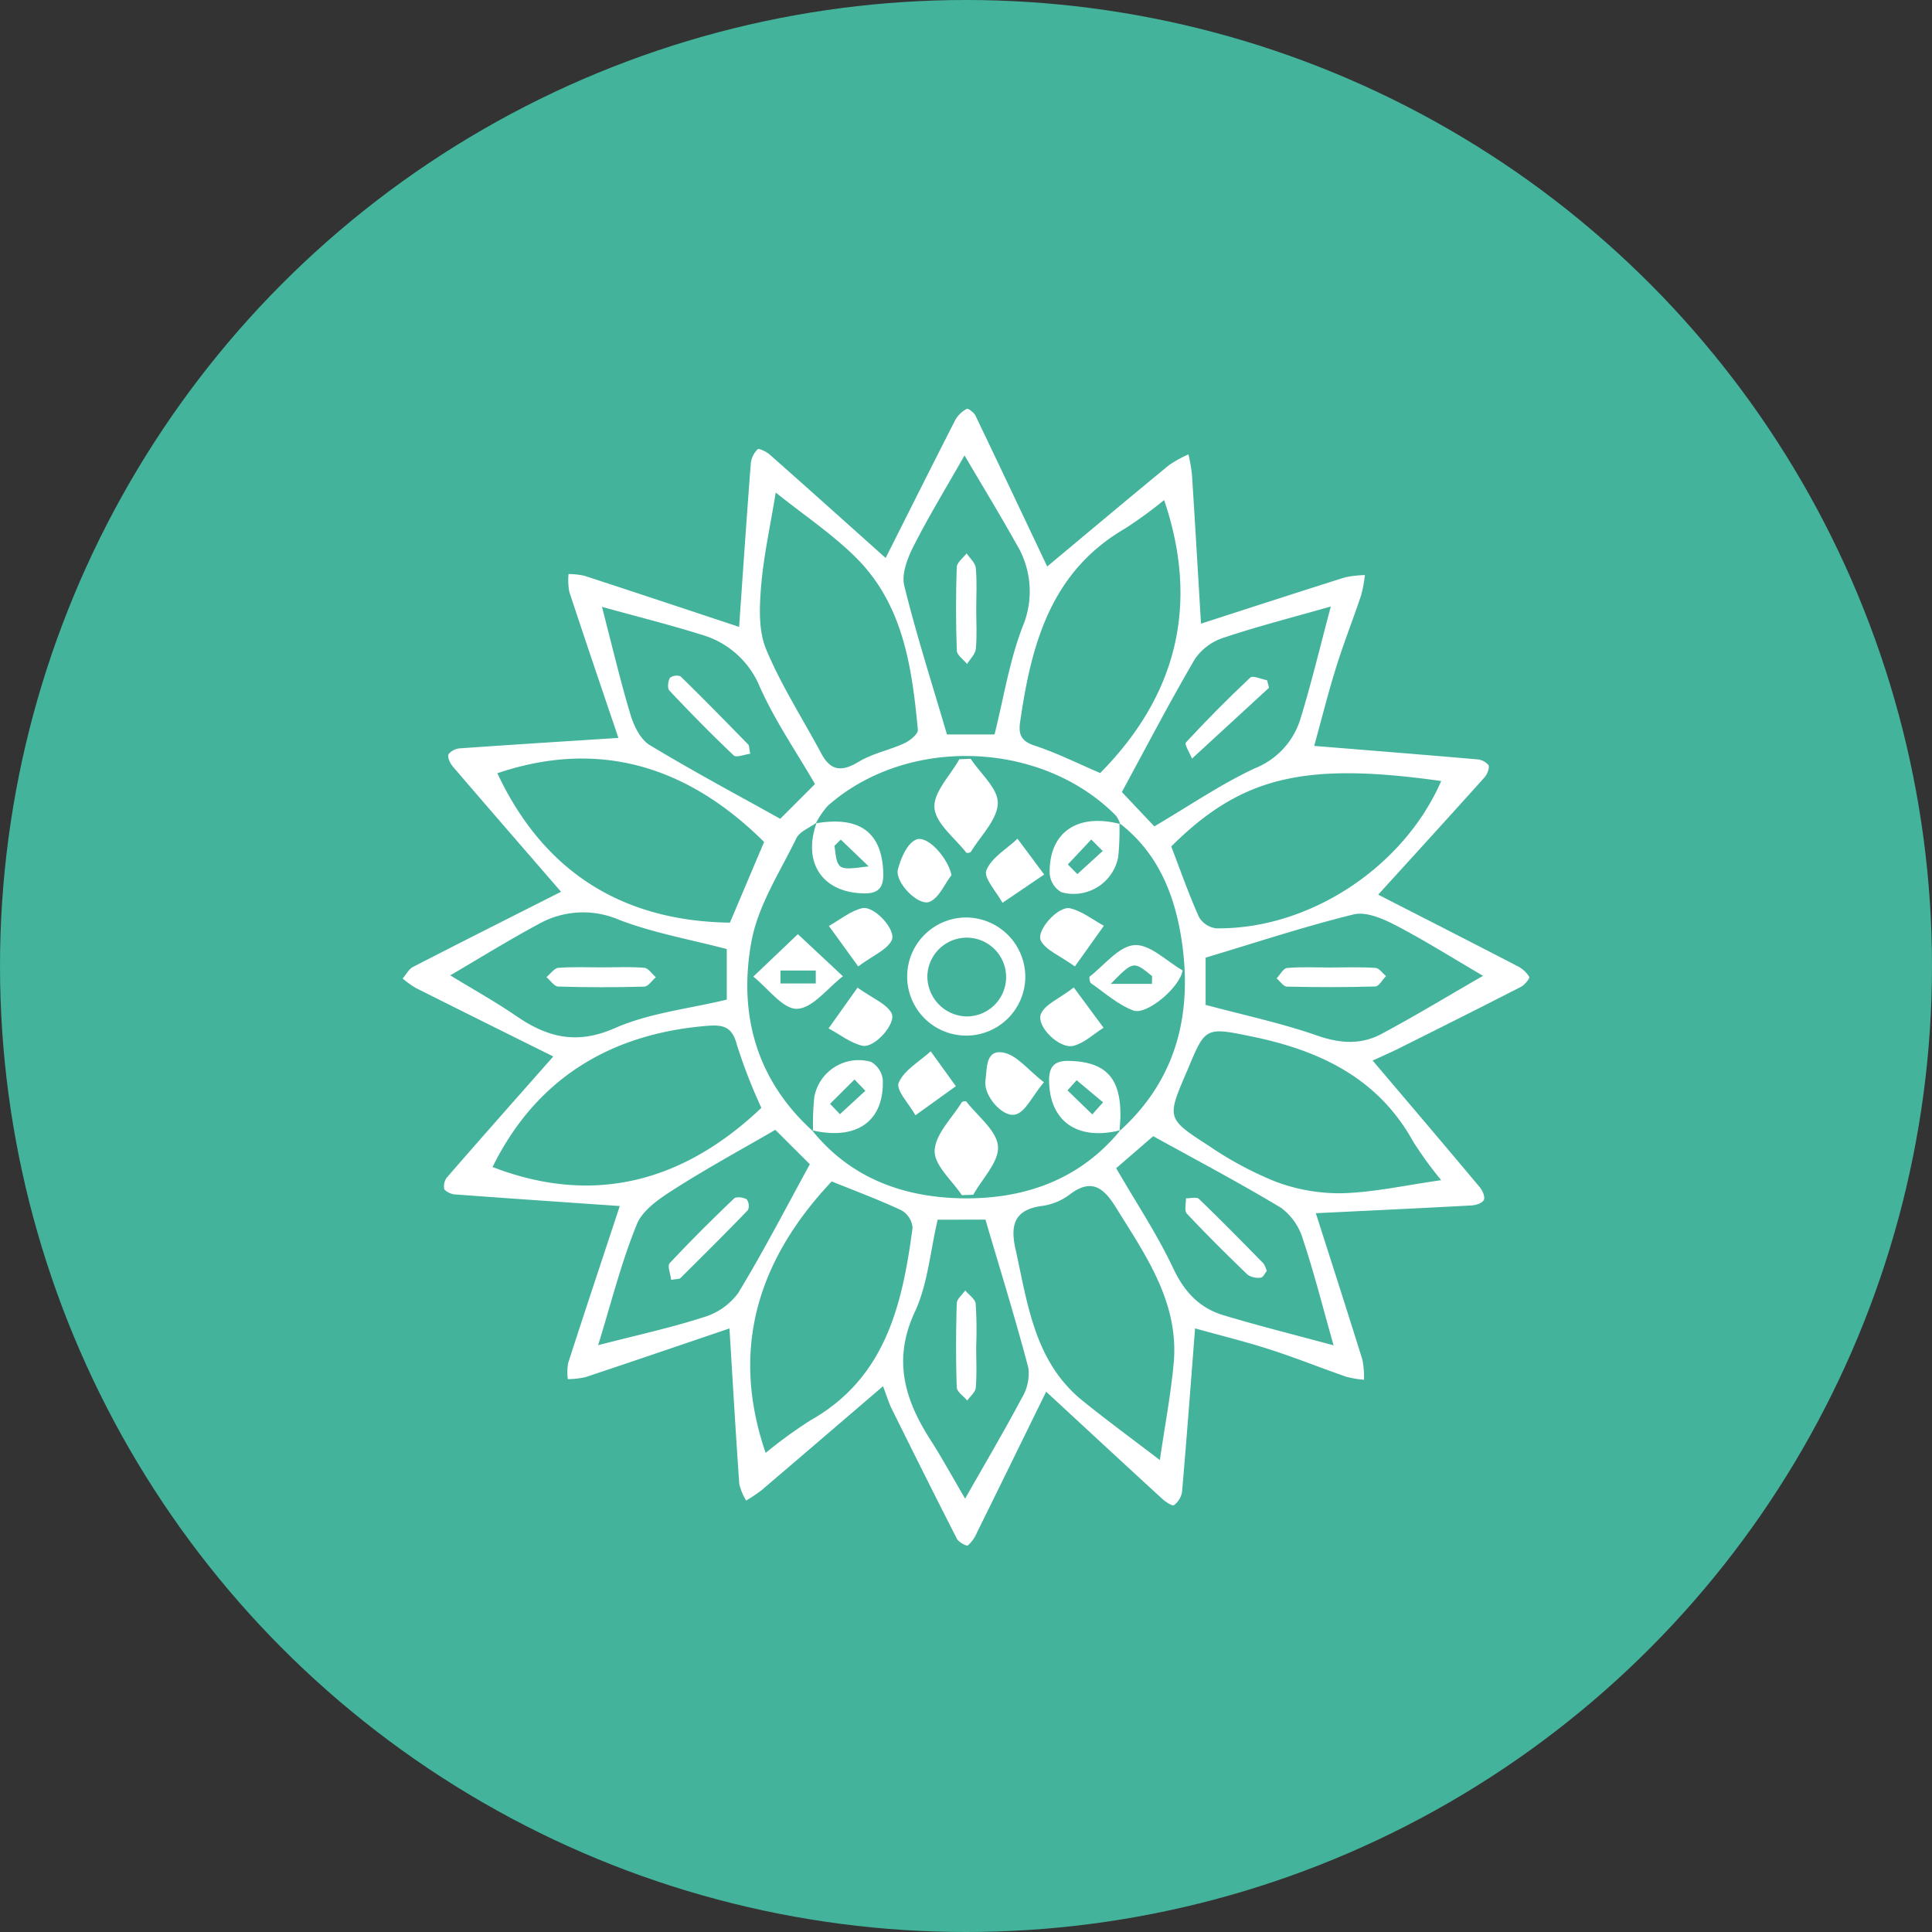
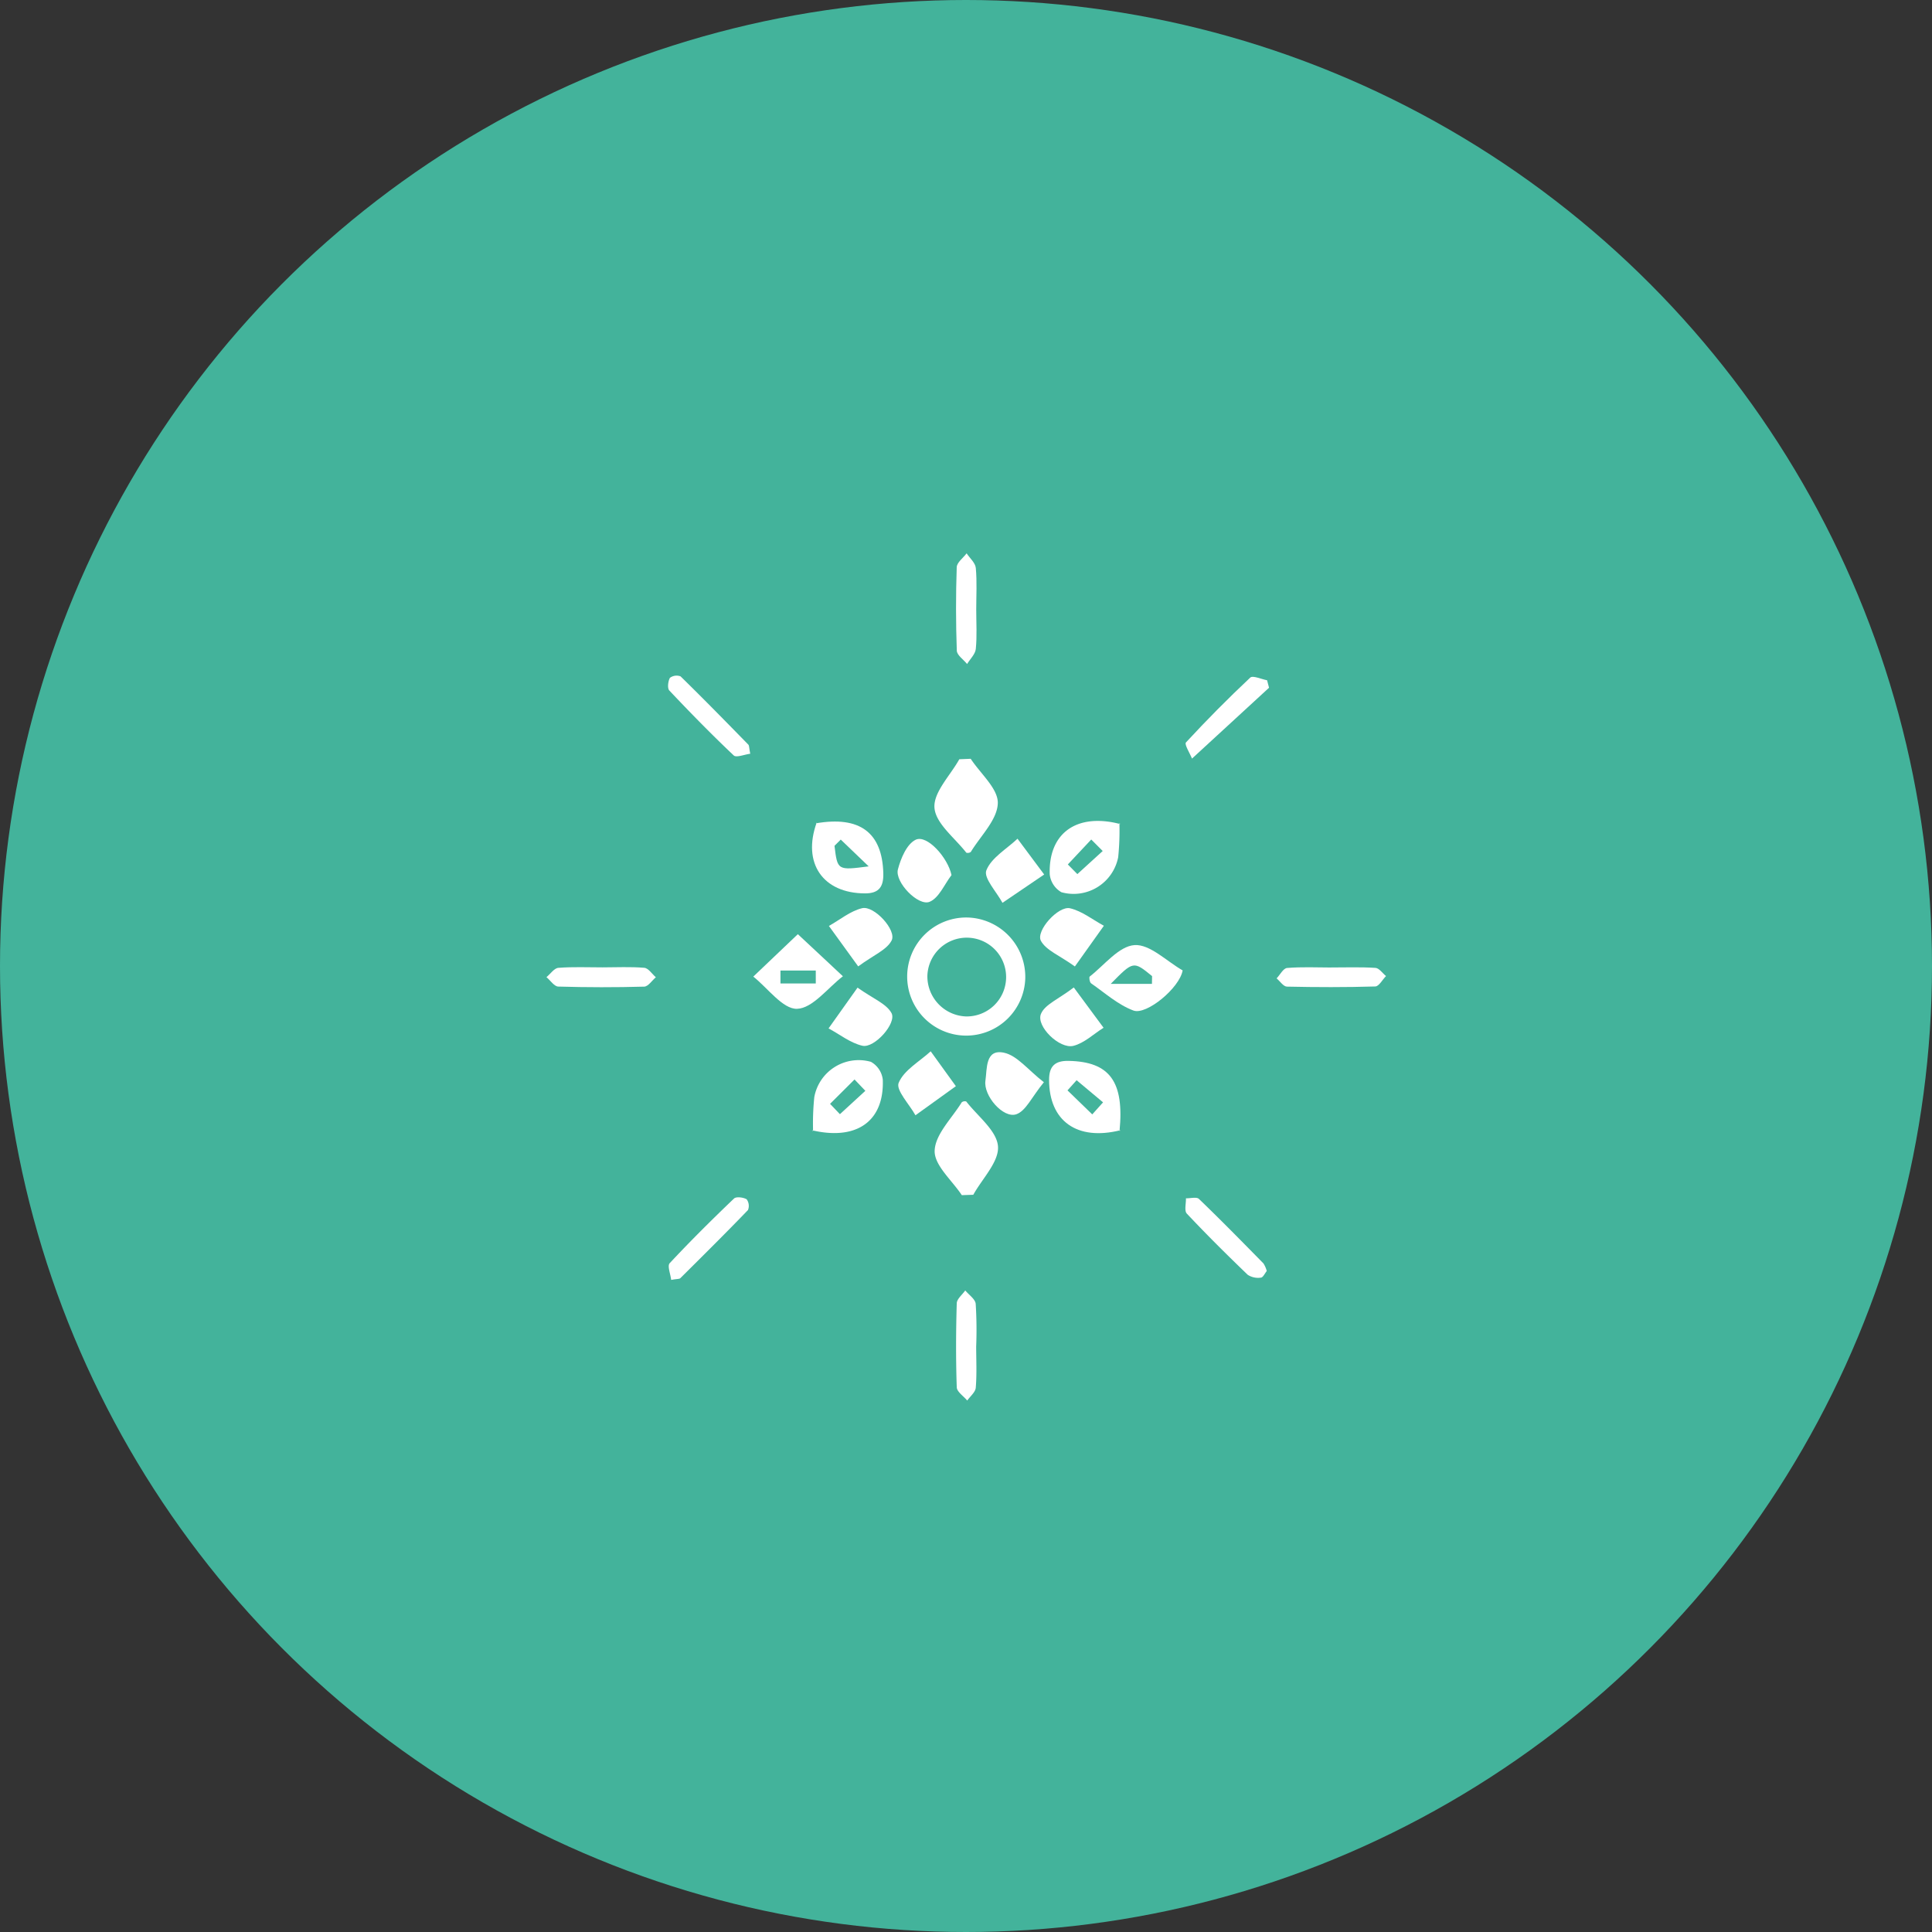
<svg xmlns="http://www.w3.org/2000/svg" width="260" height="260" viewBox="0 0 260 260">
  <rect x="0" y="0" width="260" height="260" fill="#333333" stroke="none" />
  <defs>
    <clipPath id="clip-path">
      <rect id="Rectangle_70" data-name="Rectangle 70" width="151.624" height="152.988" fill="#fff" />
    </clipPath>
  </defs>
  <g id="The_Stamen" data-name="The Stamen" transform="translate(-1317 -4866)">
    <circle id="Ellipse_13" data-name="Ellipse 13" cx="130" cy="130" r="130" transform="translate(1317 4866)" fill="#43b39b" />
    <g id="Group_32" data-name="Group 32" transform="translate(1371.188 4921.012)">
      <g id="Group_31" data-name="Group 31" clip-path="url(#clip-path)">
-         <path id="Path_74" data-name="Path 74" d="M130.542,87.715c4.911,5.793,9.7,11.413,14.434,17.071.366.438.717,1.285.527,1.683-.2.418-1.044.707-1.624.738-6.836.376-13.675.693-20.986,1.048,2.207,6.914,4.272,13.305,6.264,19.718a12.1,12.1,0,0,1,.214,2.7,14.309,14.309,0,0,1-2.4-.411c-3.437-1.2-6.82-2.556-10.282-3.673-3.248-1.047-6.571-1.863-10.05-2.833-.569,7.327-1.118,14.677-1.753,22.021a2.806,2.806,0,0,1-1.087,1.769c-.208.154-1.119-.432-1.564-.84-5.044-4.621-10.059-9.274-15.636-14.43-3.288,6.706-6.278,12.822-9.294,18.925a4.813,4.813,0,0,1-1.24,1.761c-.184.138-1.241-.436-1.478-.9-2.974-5.807-5.88-11.648-8.777-17.494-.391-.788-.639-1.648-1.165-3.029-5.56,4.767-10.952,9.4-16.365,14.012a20.263,20.263,0,0,1-2.056,1.37,7.587,7.587,0,0,1-.921-2.206c-.475-6.726-.863-13.459-1.323-20.95-6.73,2.284-13.044,4.446-19.376,6.552a11.294,11.294,0,0,1-2.374.269,7.35,7.35,0,0,1,.033-2.14c2.235-6.92,4.533-13.82,6.956-21.155-7.468-.518-14.7-1.007-21.92-1.544a2.4,2.4,0,0,1-1.682-.677A1.9,1.9,0,0,1,6,103.394c4.57-5.263,9.194-10.478,14.271-16.232C13.9,84,7.821,80.985,1.757,77.94A13.23,13.23,0,0,1,0,76.677c.461-.532.819-1.265,1.4-1.565C7.876,71.774,14.387,68.5,21.315,65,16.364,59.282,11.54,53.734,6.758,48.151c-.374-.436-.762-1.265-.583-1.658a2.15,2.15,0,0,1,1.6-.8c6.843-.486,13.691-.91,21.259-1.4-2.287-6.77-4.485-13.208-6.611-19.671a8.662,8.662,0,0,1-.1-2.383,10.313,10.313,0,0,1,2.134.235c6.812,2.222,13.611,4.488,20.821,6.877.528-7.542,1.016-14.788,1.576-22.029a3.1,3.1,0,0,1,.92-1.87c.178-.165,1.181.319,1.626.712,5.137,4.542,10.239,9.122,15.6,13.914,3.221-6.4,6.283-12.531,9.4-18.628A3.8,3.8,0,0,1,75.921.011c.175-.1.958.487,1.159.9,3.2,6.663,6.359,13.349,9.66,20.315,5.588-4.663,10.964-9.178,16.386-13.637a16.052,16.052,0,0,1,2.627-1.456,24.957,24.957,0,0,1,.469,2.725c.416,6.49.792,12.982,1.215,20.055,6.833-2.2,13.089-4.244,19.365-6.22a14.032,14.032,0,0,1,2.692-.312,18.777,18.777,0,0,1-.5,2.7c-1.088,3.241-2.347,6.427-3.364,9.688-1.079,3.455-1.956,6.973-2.96,10.6,7.287.592,14.555,1.168,21.817,1.8a2.255,2.255,0,0,1,1.632.778c.192.377-.161,1.247-.535,1.663-4.635,5.17-9.318,10.3-14.3,15.775,6.619,3.389,12.7,6.483,18.75,9.625a3.974,3.974,0,0,1,1.578,1.436c.107.186-.6,1.082-1.1,1.338-5.4,2.772-10.826,5.486-16.253,8.2-1.16.58-2.352,1.1-3.718,1.729M55.6,55.789l.117-.105c-.935.7-2.282,1.189-2.735,2.12-2.209,4.536-5.138,9.009-6.033,13.835-1.8,9.728.6,18.66,8.281,25.6l-.123-.123c5.246,6.521,12.487,9.056,20.414,9.138,8.187.085,15.617-2.5,21.068-9.165l-.124.124c7.771-7,9.867-15.959,8.341-25.85-.933-6.048-3.209-11.668-8.354-15.6l.123.123a4.2,4.2,0,0,0-.574-1.121c-10.021-10.155-28.1-10.789-38.794-1.331A11.561,11.561,0,0,0,55.6,55.789m46.3,85.683c.677-4.623,1.46-8.762,1.855-12.938.778-8.224-3.742-14.562-7.779-21.074-1.643-2.65-3.3-3.965-6.253-1.685a7.965,7.965,0,0,1-3.663,1.5c-3.652.485-4.326,2.463-3.6,5.741,1.659,7.453,2.544,15.228,9.06,20.492,3.264,2.636,6.653,5.117,10.375,7.965m37.869-37.661a51.785,51.785,0,0,1-3.745-5.148c-4.755-8.636-12.666-12.329-21.8-14.2-6.2-1.269-6.2-1.275-8.616,4.57-.042.1-.1.2-.14.3-2.6,6.108-2.66,6.194,2.972,9.816a47.49,47.49,0,0,0,9.052,4.863,24.484,24.484,0,0,0,9.015,1.556c4.287-.137,8.548-1.091,13.26-1.759M50.206,11.274c-.742,4.568-1.64,8.583-1.97,12.644-.228,2.8-.36,5.959.68,8.451,2.025,4.857,4.923,9.348,7.418,14.014,1.282,2.4,2.791,2.48,5.053,1.113,1.859-1.123,4.121-1.556,6.12-2.477.759-.349,1.88-1.261,1.827-1.821C68.541,34.771,67.364,26.348,61,20.021c-3.178-3.16-6.979-5.694-10.794-8.748m-1.934,82.8a72.043,72.043,0,0,1-3.284-8.452c-.621-2.413-1.773-2.76-3.98-2.582-13.336,1.072-23.169,7.35-28.91,19,13.623,5.261,25.718,1.986,36.174-7.962m9.467,9.9c-9.886,10.5-13.713,22.486-8.889,36.536a61.752,61.752,0,0,1,6.031-4.381c10.141-5.73,12.369-15.61,13.74-25.922a2.984,2.984,0,0,0-1.469-2.33c-2.985-1.407-6.092-2.555-9.413-3.9m45.691-45.077c1.293,3.36,2.383,6.483,3.732,9.489a3.126,3.126,0,0,0,2.3,1.526c12.515.176,25.25-8.211,30.3-19.822-18.467-2.614-26.912-.561-36.329,8.806m-9.568-9.877c10.32-10.434,13.383-22.667,8.61-36.739A57.98,57.98,0,0,1,97.2,16.126c-10.038,5.841-12.613,15.65-14.111,26.08-.24,1.67.2,2.547,1.983,3.132,2.921.958,5.7,2.356,8.791,3.679M44.042,69.154c1.557-3.677,3.053-7.207,4.6-10.86-10.215-10.145-22.138-13.9-35.9-9.248,6.064,12.917,16.426,19.9,31.3,20.108M6.4,76.244c3.158,1.932,6.143,3.589,8.945,5.512,4.174,2.864,8.119,3.834,13.218,1.591,4.649-2.045,9.955-2.6,15.056-3.834V72.706C38.631,71.4,33.691,70.53,29.1,68.761a12.209,12.209,0,0,0-10.809.586c-3.961,2.125-7.786,4.5-11.885,6.9M108.06,80.22c5.087,1.365,10.168,2.441,15.031,4.138,3.065,1.069,5.878,1.247,8.622-.22,4.55-2.432,8.967-5.113,13.682-7.829-4.157-2.431-7.9-4.794-11.811-6.824-1.7-.88-3.94-1.848-5.608-1.439-6.6,1.621-13.08,3.77-19.916,5.817ZM50.152,97.038c-4.431,2.572-9.084,5.1-13.539,7.94-1.958,1.247-4.3,2.8-5.1,4.775-2.092,5.112-3.431,10.532-5.206,16.263,5.234-1.353,9.772-2.337,14.169-3.756a8.9,8.9,0,0,0,4.669-3.25c3.423-5.623,6.441-11.491,9.653-17.344l-4.643-4.628M26.821,26.647c1.342,5.168,2.449,9.894,3.844,14.534.452,1.5,1.333,3.318,2.576,4.071,5.829,3.528,11.853,6.736,17.572,9.927L55.49,50.5c-2.457-4.245-5.367-8.474-7.429-13.083a12.068,12.068,0,0,0-7.864-7.02c-4.227-1.327-8.532-2.4-13.375-3.745M75.614,6.276c-2.422,4.262-4.791,8.146-6.847,12.19-.818,1.609-1.654,3.744-1.262,5.341,1.631,6.631,3.728,13.148,5.746,20.023h6.4C80.89,38.881,81.662,33.9,83.438,29.3a12.209,12.209,0,0,0-.85-11.108c-2.156-3.859-4.46-7.636-6.975-11.919M101.156,56.2c4.774-2.808,9-5.714,13.593-7.849a10.415,10.415,0,0,0,6.06-6.588c1.486-4.833,2.658-9.763,4.1-15.156-5.121,1.462-9.815,2.665-14.4,4.193a7.44,7.44,0,0,0-3.874,2.847c-3.393,5.789-6.493,11.75-9.849,17.927l4.372,4.625m24.124,69.845c-1.487-5.245-2.646-9.857-4.151-14.355a8.036,8.036,0,0,0-2.942-4.17c-5.731-3.451-11.66-6.572-17.181-9.628L96.022,102.2c2.7,4.67,5.536,8.917,7.683,13.484,1.492,3.176,3.543,5.335,6.753,6.3,4.719,1.424,9.509,2.615,14.823,4.055M72,109.127c-1.01,4.3-1.333,8.682-3.069,12.4-2.989,6.408-1.4,11.768,2.063,17.177,1.594,2.491,3.014,5.094,4.7,7.96,2.645-4.655,5.221-9.019,7.6-13.487a6.387,6.387,0,0,0,.917-4.079c-1.735-6.6-3.761-13.114-5.78-19.976Z" transform="translate(0 0)" fill="#fff" />
        <path id="Path_75" data-name="Path 75" d="M83.24,83.657c5.919-1.028,8.944,1.239,9.082,6.732.044,1.767-.549,2.7-2.459,2.695-5.678-.01-8.478-4.076-6.506-9.533l-.117.106m3.354,2.187-.841.839c.4,3.313.4,3.313,4.6,2.764l-3.754-3.6" transform="translate(-27.638 -27.868)" fill="#fff" />
        <path id="Path_76" data-name="Path 76" d="M117.853,110.938a7.948,7.948,0,1,1-7.914-8.132,7.993,7.993,0,0,1,7.914,8.132m-8.02,5.182a5.3,5.3,0,1,0-5.156-5.461,5.4,5.4,0,0,0,5.156,5.461" transform="translate(-34.063 -34.346)" fill="#fff" />
        <path id="Path_77" data-name="Path 77" d="M112.347,70.732c1.31,2,3.7,4.021,3.646,5.979-.062,2.22-2.307,4.382-3.632,6.553a.676.676,0,0,1-.608.105c-1.546-1.991-4.118-3.924-4.283-6.039-.161-2.079,2.128-4.348,3.342-6.535l1.535-.063" transform="translate(-35.901 -23.63)" fill="#fff" />
        <path id="Path_78" data-name="Path 78" d="M111.166,152.577c-1.314-1.991-3.71-4.014-3.654-5.966.063-2.214,2.315-4.369,3.645-6.532a.673.673,0,0,1,.608-.107c1.541,1.987,4.1,3.915,4.269,6.027.162,2.076-2.115,4.342-3.322,6.525l-1.546.053" transform="translate(-35.918 -46.75)" fill="#fff" />
        <path id="Path_79" data-name="Path 79" d="M151.327,111.788c-.4,2.354-4.869,6.051-6.621,5.4-2.071-.77-3.839-2.371-5.7-3.663-.193-.134-.3-.818-.182-.91,1.977-1.543,3.926-4.093,6.027-4.233,2.074-.139,4.313,2.17,6.479,3.406m-4.133,1.812.018-1.046c-2.519-2.052-2.519-2.052-5.564,1.046Z" transform="translate(-46.361 -36.207)" fill="#fff" />
        <path id="Path_80" data-name="Path 80" d="M76.855,106.175l6.065,5.665c-2.053,1.574-4.069,4.313-6.17,4.38-1.915.061-3.923-2.776-5.889-4.335l5.995-5.71m-2.34,4.891,0,1.743h4.753q0-.872,0-1.743Z" transform="translate(-23.673 -35.471)" fill="#fff" />
        <path id="Path_81" data-name="Path 81" d="M140.234,141.116c-5.831,1.459-9.594-1.221-9.6-6.784,0-1.833.792-2.584,2.622-2.549,5.542.105,7.512,2.787,6.858,9.457l.125-.124m-3.794-2.133,1.452-1.62-3.558-2.978-1.227,1.366,3.332,3.232" transform="translate(-43.641 -44.026)" fill="#fff" />
        <path id="Path_82" data-name="Path 82" d="M140.14,83.586a35.033,35.033,0,0,1-.165,4.589,6.112,6.112,0,0,1-7.64,4.709,3.165,3.165,0,0,1-1.572-2.409c-.176-5.268,3.244-7.984,8.547-6.979.32.061.635.143.953.214l-.123-.124m-2.249,3.75-1.54-1.546L133.2,89.146l1.282,1.3,3.411-3.108" transform="translate(-43.683 -27.825)" fill="#fff" />
        <path id="Path_83" data-name="Path 83" d="M82.882,141.2a35.028,35.028,0,0,1,.162-4.6,6.07,6.07,0,0,1,7.617-4.753,3.161,3.161,0,0,1,1.6,2.393c.2,5.287-3.109,7.931-8.541,7.016-.321-.054-.639-.123-.96-.184l.123.123m7.034-5.445-1.458-1.527-3.292,3.28,1.326,1.39,3.424-3.144" transform="translate(-27.648 -43.964)" fill="#fff" />
        <path id="Path_84" data-name="Path 84" d="M107.276,91.8c-.958,1.246-1.677,3.063-2.937,3.591-1.536.644-4.714-2.647-4.276-4.348.383-1.486,1.2-3.429,2.393-4,1.534-.733,4.342,2.426,4.82,4.753" transform="translate(-33.416 -29.045)" fill="#fff" />
        <path id="Path_85" data-name="Path 85" d="M90.083,108.742,86.141,103.3c1.482-.83,2.881-2.01,4.471-2.391,1.606-.385,4.677,2.961,3.969,4.343-.653,1.275-2.439,1.97-4.5,3.491" transform="translate(-28.778 -33.701)" fill="#fff" />
        <path id="Path_86" data-name="Path 86" d="M133.363,116.945l4.007,5.422c-1.346.844-2.6,2.072-4.062,2.435-1.861.462-5.043-2.626-4.365-4.293.517-1.272,2.377-2,4.42-3.564" transform="translate(-43.046 -39.069)" fill="#fff" />
        <path id="Path_87" data-name="Path 87" d="M125.626,134.07c-1.637,2-2.425,3.867-3.706,4.309-1.763.61-4.453-2.505-4.16-4.516.235-1.608-.037-4.3,2.487-3.768,1.78.373,3.232,2.309,5.379,3.974" transform="translate(-39.334 -43.44)" fill="#fff" />
        <path id="Path_88" data-name="Path 88" d="M107.908,134.543l-5.439,3.914c-.828-1.486-2.665-3.394-2.259-4.366.715-1.715,2.8-2.858,4.31-4.241l3.388,4.693" transform="translate(-33.459 -43.381)" fill="#fff" />
        <path id="Path_89" data-name="Path 89" d="M133.5,108.757c-2.082-1.493-3.872-2.168-4.566-3.439-.733-1.342,2.339-4.762,3.926-4.386,1.61.382,3.037,1.535,4.544,2.35l-3.9,5.475" transform="translate(-43.037 -33.71)" fill="#fff" />
        <path id="Path_90" data-name="Path 90" d="M125.717,91.7,120.1,95.513c-.8-1.485-2.569-3.354-2.17-4.368.671-1.705,2.723-2.868,4.194-4.259l3.589,4.817" transform="translate(-39.38 -29.027)" fill="#fff" />
        <path id="Path_91" data-name="Path 91" d="M89.971,116.983c2.079,1.48,3.874,2.15,4.568,3.419.742,1.358-2.3,4.773-3.916,4.4s-3.041-1.524-4.551-2.335l3.9-5.487" transform="translate(-28.755 -39.082)" fill="#fff" />
        <path id="Path_92" data-name="Path 92" d="M36.611,112.868c1.873,0,3.756-.1,5.615.058.551.047,1.039.828,1.557,1.273-.522.44-1.034,1.247-1.568,1.262q-5.781.16-11.568-.009c-.541-.016-1.057-.825-1.586-1.267.533-.438,1.039-1.209,1.6-1.253,1.971-.156,3.962-.061,5.946-.064" transform="translate(-9.709 -37.696)" fill="#fff" />
        <path id="Path_93" data-name="Path 93" d="M183.97,112.887c1.983,0,3.972-.071,5.949.057.495.032.947.715,1.418,1.1-.478.487-.946,1.384-1.438,1.4-3.966.118-7.936.108-11.9.021-.469-.011-.923-.723-1.384-1.109.468-.49.9-1.361,1.41-1.4,1.97-.164,3.962-.067,5.947-.063" transform="translate(-59.003 -37.702)" fill="#fff" />
        <path id="Path_94" data-name="Path 94" d="M54.1,170.47c-.087-.787-.535-1.883-.2-2.245,2.79-2.993,5.7-5.876,8.658-8.706.3-.283,1.25-.164,1.7.1a1.5,1.5,0,0,1,.178,1.45c-2.986,3.1-6.046,6.134-9.1,9.166-.127.127-.418.088-1.234.234" transform="translate(-17.966 -53.238)" fill="#fff" />
        <path id="Path_95" data-name="Path 95" d="M64.7,64.435c-.787.1-1.879.556-2.225.228-2.977-2.817-5.847-5.751-8.662-8.732-.289-.306-.18-1.246.075-1.709a1.5,1.5,0,0,1,1.432-.2c3.085,3.013,6.1,6.1,9.114,9.181.129.131.1.418.266,1.233" transform="translate(-17.921 -18.012)" fill="#fff" />
        <path id="Path_96" data-name="Path 96" d="M114.55,36.795c0,1.762.115,3.535-.057,5.281-.069.709-.763,1.356-1.173,2.032-.484-.6-1.365-1.183-1.386-1.8q-.2-5.61-.009-11.229c.021-.635.866-1.243,1.33-1.863.432.653,1.172,1.278,1.236,1.966.174,1.856.059,3.738.059,5.611" transform="translate(-37.361 -9.761)" fill="#fff" />
        <path id="Path_97" data-name="Path 97" d="M169.454,55.64l-10.366,9.533c-.3-.744-1.051-1.915-.816-2.17q4.17-4.515,8.656-8.73c.342-.321,1.49.218,2.264.36q.131.5.262,1.006" transform="translate(-52.861 -18.099)" fill="#fff" />
        <path id="Path_98" data-name="Path 98" d="M169.139,169.3c-.254.3-.5.874-.79.894a2.566,2.566,0,0,1-1.772-.38c-2.794-2.684-5.544-5.416-8.2-8.239-.36-.384-.093-1.355-.117-2.055.6.015,1.433-.221,1.75.083,2.949,2.837,5.814,5.762,8.683,8.682a3.539,3.539,0,0,1,.441,1.014" transform="translate(-52.849 -53.268)" fill="#fff" />
        <path id="Path_99" data-name="Path 99" d="M114.545,185.615c0,1.885.1,3.777-.055,5.649-.049.6-.747,1.153-1.148,1.727-.492-.595-1.39-1.176-1.41-1.787-.129-3.765-.112-7.538,0-11.3.017-.588.744-1.155,1.143-1.732.491.6,1.34,1.159,1.406,1.8a55.988,55.988,0,0,1,.068,5.647" transform="translate(-37.364 -59.523)" fill="#fff" />
      </g>
    </g>
  </g>
</svg>